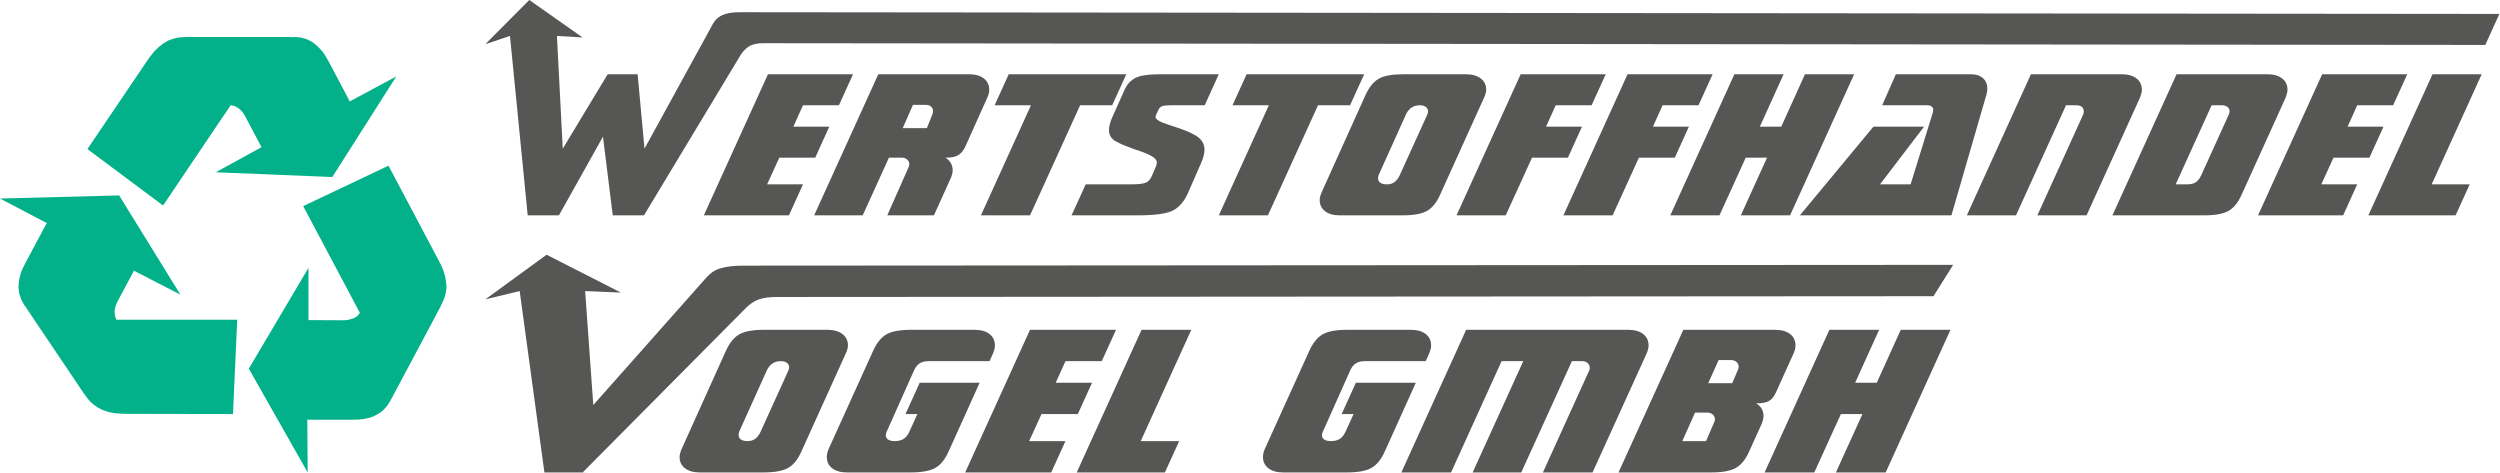
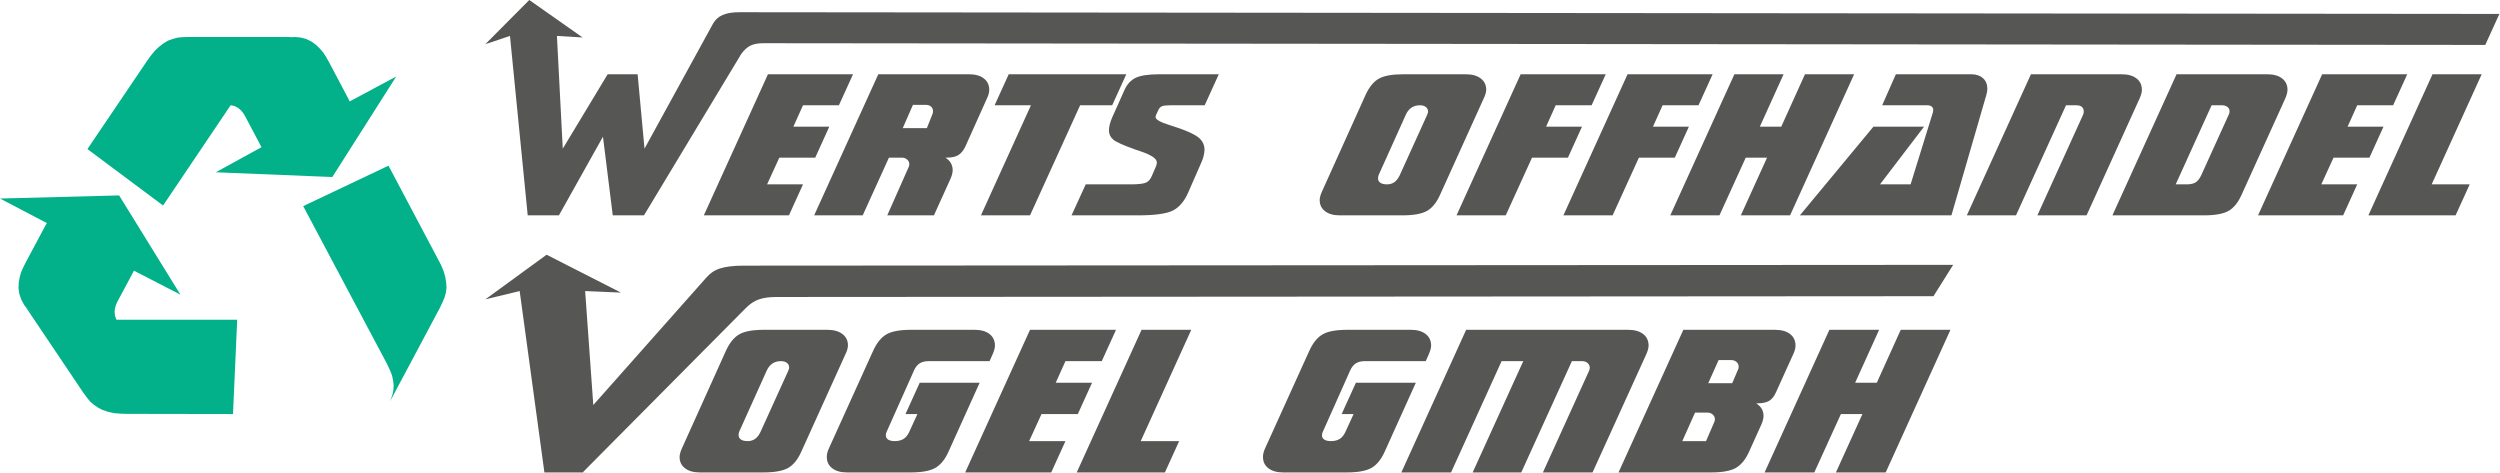
<svg xmlns="http://www.w3.org/2000/svg" width="100%" height="100%" viewBox="0 0 3076 582" version="1.1" xml:space="preserve" style="fill-rule:evenodd;clip-rule:evenodd;stroke-linejoin:round;stroke-miterlimit:2;">
  <g>
    <g>
      <g>
        <path d="M1049.57,91.379l-17.357,38.142l-44.192,-0l-11.836,26.299l44.192,0l-17.318,38.139l-44.186,-0l-15.038,32.876l44.186,0l-17.312,38.139l-104.727,-0l78.906,-173.595l104.682,-0Z" style="fill:#565655;fill-rule:nonzero;" />
        <path d="M1118.04,205.53c0.265,-0.523 0.437,-1.052 0.571,-1.62c0.131,-0.571 0.217,-1.142 0.217,-1.754c0,-2.281 -0.874,-4.255 -2.673,-5.834c-1.754,-1.572 -3.948,-2.363 -6.621,-2.363l-15.778,-0l-32.267,71.015l-59.746,-0l78.905,-173.595l111.695,-0c7.715,-0 13.766,1.709 18.193,5.132c4.426,3.419 6.617,8.148 6.617,14.113c0,1.534 -0.22,3.202 -0.701,4.997c-0.482,1.799 -1.228,3.729 -2.233,5.789l-26.478,58.959c-2.411,4.956 -5.304,8.461 -8.678,10.519c-3.378,2.06 -8.156,3.071 -14.295,3.071l-1.531,-0c2.979,1.882 5.218,4.121 6.704,6.749c1.493,2.589 2.239,5.524 2.239,8.77c0,1.573 -0.265,3.286 -0.791,5.215c-0.482,1.926 -1.228,3.856 -2.146,5.83l-20.122,44.451l-57.428,-0l26.347,-59.444Zm-7.319,-47.866l29.677,-0l6.796,-16.968c0.259,-0.701 0.482,-1.362 0.613,-2.015c0.127,-0.613 0.172,-1.273 0.172,-1.975c0,-2.321 -0.832,-4.162 -2.497,-5.607c-1.665,-1.406 -3.901,-2.108 -6.618,-2.108l-15.564,0l-12.579,28.673Z" style="fill:#565655;fill-rule:nonzero;" />
        <path d="M1328.98,129.521l-61.634,135.453l-60.407,-0l61.549,-135.453l-44.716,-0l17.36,-38.142l144.658,-0l-17.357,38.142l-39.453,-0Z" style="fill:#565655;fill-rule:nonzero;" />
        <path d="M1499.59,91.379l-17.318,38.142l-41.73,-0c-5.39,-0 -9.029,0.392 -10.917,1.228c-1.837,0.787 -3.33,2.318 -4.341,4.557l-2.191,4.603c-0.437,0.873 -0.743,1.62 -0.966,2.321c-0.217,0.657 -0.348,1.273 -0.348,1.799c-0,2.979 5.744,6.271 17.229,9.862c4.513,1.489 8.066,2.631 10.649,3.508c12.672,4.341 21.219,8.462 25.691,12.359c4.427,3.904 6.666,8.726 6.666,14.47c-0,2.102 -0.358,4.689 -1.098,7.667c-0.704,3.027 -1.754,5.965 -3.157,8.857l-15.912,36.34c-4.692,10.611 -10.917,17.928 -18.677,21.918c-7.76,3.989 -22.358,5.964 -43.749,5.964l-81.01,-0l17.449,-38.139l55.189,0c9.865,0 16.311,-0.791 19.334,-2.325c3.065,-1.531 5.435,-4.424 7.144,-8.723l3.987,-9.249c0.613,-1.273 1.097,-2.497 1.407,-3.725c0.303,-1.18 0.433,-2.191 0.433,-3.069c0,-4.471 -6.484,-8.898 -19.417,-13.369c-3.068,-1.008 -5.482,-1.844 -7.188,-2.412c-14.509,-5.128 -23.497,-9.207 -27.046,-12.186c-3.509,-3.024 -5.263,-6.838 -5.263,-11.444c0,-2.146 0.351,-4.599 1.011,-7.319c0.699,-2.714 1.665,-5.483 2.848,-8.197l15.297,-34.193c3.157,-7.1 7.804,-12.053 13.81,-14.946c6.05,-2.848 15.695,-4.299 28.889,-4.299l73.295,-0Z" style="fill:#565655;fill-rule:nonzero;" />
-         <path d="M1621.67,129.521l-61.635,135.453l-60.41,-0l61.552,-135.453l-44.715,-0l17.357,-38.142l144.66,-0l-17.359,38.142l-39.45,-0Z" style="fill:#565655;fill-rule:nonzero;" />
        <path d="M1756.08,141.092c0.395,-1.142 0.701,-1.93 0.835,-2.456c0.131,-0.523 0.173,-0.966 0.173,-1.4c-0,-2.325 -0.919,-4.169 -2.718,-5.613c-1.795,-1.404 -4.207,-2.102 -7.319,-2.102c-3.946,-0 -7.323,0.918 -10.216,2.8c-2.848,1.888 -5.125,4.65 -6.838,8.241l-33.444,74.22c-0.309,0.654 -0.574,1.401 -0.746,2.147c-0.179,0.788 -0.265,1.665 -0.265,2.583c0,2.325 0.966,4.121 2.851,5.393c1.885,1.27 4.599,1.93 8.197,1.93c3.508,0 6.532,-0.922 9.077,-2.717c2.497,-1.799 4.688,-4.561 6.484,-8.331l33.929,-74.695Zm69.35,-19.682l-53.569,118.269c-4.293,9.6 -9.645,16.179 -16.043,19.812c-6.446,3.639 -16.527,5.483 -30.337,5.483l-77.065,-0c-7.623,-0 -13.673,-1.713 -18.058,-5.087c-4.427,-3.375 -6.618,-7.977 -6.618,-13.81c-0,-1.445 0.264,-3.065 0.787,-4.909c0.482,-1.84 1.273,-3.9 2.322,-6.136l53.394,-118.358c4.385,-9.511 9.73,-16.091 16.09,-19.768c6.309,-3.684 16.393,-5.527 30.159,-5.527l77.106,-0c7.715,-0 13.81,1.709 18.282,5.132c4.516,3.419 6.749,8.062 6.749,13.896c-0,1.445 -0.265,3.068 -0.788,4.908c-0.482,1.84 -1.317,3.901 -2.411,6.095" style="fill:#565655;fill-rule:nonzero;" />
        <path d="M1902.31,155.82l44.192,0l-17.318,38.139l-44.189,-0l-32.35,71.015l-60.538,-0l78.906,-173.595l104.681,-0l-17.359,38.142l-44.189,-0l-11.836,26.299Z" style="fill:#565655;fill-rule:nonzero;" />
        <path d="M2033.82,155.82l44.192,0l-17.319,38.139l-44.185,-0l-32.35,71.015l-60.541,-0l78.905,-173.595l104.682,-0l-17.357,38.142l-44.192,-0l-11.835,26.299Z" style="fill:#565655;fill-rule:nonzero;" />
        <path d="M2281.32,91.379l-78.816,173.595l-60.582,-0l32.26,-71.015l-26.213,-0l-32.35,71.015l-60.496,-0l78.864,-173.595l60.537,-0l-29.195,64.441l26.347,0l29.151,-64.441l60.493,-0Z" style="fill:#565655;fill-rule:nonzero;" />
        <path d="M2332.65,91.379l92.935,-0c5.964,-0 10.739,1.623 14.292,4.825c3.55,3.199 5.345,7.492 5.345,12.889c0,1.228 -0.086,2.449 -0.306,3.722c-0.217,1.272 -0.568,2.676 -0.963,4.124l-42.92,148.035l-186.48,-0l90.528,-109.154l62.288,0l-54.225,71.015l37.657,0l27.355,-88.33c-0,-0.086 0.041,-0.265 0.131,-0.526c0.261,-1.008 0.392,-1.93 0.392,-2.673c-0,-1.709 -0.657,-3.113 -1.93,-4.168c-1.269,-1.094 -2.979,-1.617 -5.125,-1.617l-55.805,-0l16.831,-38.142Z" style="fill:#565655;fill-rule:nonzero;" />
        <path d="M2632.45,121.41l-65.14,143.564l-60.537,-0l56.286,-123.882c0.264,-0.702 0.481,-1.359 0.615,-2.016c0.131,-0.612 0.176,-1.272 0.176,-1.84c-0,-2.504 -0.791,-4.386 -2.37,-5.744c-1.579,-1.317 -3.897,-1.971 -6.883,-1.971l-12.582,-0l-61.542,135.453l-60.496,-0l78.864,-173.595l111.775,-0c7.673,-0 13.765,1.709 18.15,5.132c4.427,3.419 6.618,8.148 6.618,14.113c0,1.492 -0.264,3.112 -0.787,4.953c-0.482,1.843 -1.228,3.817 -2.147,5.833" style="fill:#565655;fill-rule:nonzero;" />
        <path d="M2742.25,141.092c0.306,-0.702 0.571,-1.407 0.747,-2.061c0.172,-0.701 0.258,-1.4 0.258,-2.06c-0,-2.239 -0.871,-4.034 -2.628,-5.39c-1.751,-1.362 -4.032,-2.06 -6.883,-2.06l-12.582,-0l-44.186,97.314l13.632,0c4.695,0 8.33,-0.832 10.917,-2.456c2.545,-1.62 4.822,-4.471 6.797,-8.592l33.928,-74.695Zm69.481,-19.816l-53.7,118.403c-4.296,9.6 -9.644,16.179 -16.045,19.812c-6.443,3.639 -16.525,5.483 -30.335,5.483l-112.527,-0l78.908,-173.595l111.737,-0c7.673,-0 13.765,1.709 18.147,5.132c4.427,3.419 6.622,8.062 6.622,13.848c-0,1.579 -0.265,3.291 -0.791,5.218c-0.482,1.929 -1.181,3.859 -2.016,5.699" style="fill:#565655;fill-rule:nonzero;" />
        <path d="M2961.87,91.379l-17.36,38.142l-44.189,-0l-11.839,26.299l44.192,0l-17.315,38.139l-44.189,-0l-15.038,32.876l44.189,0l-17.315,38.139l-104.726,-0l78.908,-173.595l104.682,-0Z" style="fill:#565655;fill-rule:nonzero;" />
        <path d="M911.891,66.629l-119.548,198.345l-38.406,-0l-12.053,-96.798l-54.188,96.798l-38.403,-0l-21.831,-220.756l-30.283,10.11l54.063,-54.328l65.573,46.093l-31.568,-1.875l7.182,138.687l55.24,-91.539l36.87,0l8.461,91.539l84.216,-153.63c2.717,-4.956 6.72,-8.585 11.877,-10.828c5.176,-2.258 12.059,-3.425 20.606,-3.419l2165.55,2.118l-17.363,38.139l-2118.89,-2.118c-6.478,-0.01 -11.798,1.024 -15.785,3.023c-4.025,2.019 -7.804,5.483 -11.312,10.439" style="fill:#565655;fill-rule:nonzero;" />
      </g>
      <path d="M3053.45,91.379l-61.504,135.456l46.776,0l-17.363,38.139l-107.31,-0l78.908,-173.595l60.493,-0Z" style="fill:#565655;fill-rule:nonzero;" />
    </g>
    <g>
      <path d="M430.203,124.838l57.354,-30.765l-78.676,123.734l-143.401,-5.83l56.262,-30.883l-20.332,-38.457l-2.526,-4.063l-2.746,-3.072l-3.079,-2.646l-4.501,-2.413l-5.279,-1.098l31.097,-72.857l40.544,-10.326l7.918,-0.658l7.141,0.658l7.141,1.975l6.489,3.191l5.379,4.063l4.401,4.282l4.063,4.62l3.404,5.16l4.401,7.806l23.292,44.062l1.654,3.517Z" style="fill:#02b189;" />
      <path d="M362.838,45.504l-130.981,-0l-7.361,0.219l-5.937,0.546l-5.931,1.655l-5.937,2.087l-5.166,3.073l-6.15,4.721l-5.059,4.84l-5.279,6.482l-4.276,6.044l-73.183,108.236l93.07,69.453l122.63,-181.977l5.712,-7.58l4.181,-4.941l4.721,-3.962l5.06,-3.404l5.604,-2.527l4.502,-1.316l5.279,-1.103l4.501,-0.546Z" style="fill:#02b189;" />
-       <path d="M378.111,516.252l0.445,65.052l-72.419,-127.69l73.403,-124.054l0,64.281l43.516,0.213l4.615,-0.332l4.063,-1.097l3.849,-1.204l4.288,-2.746l3.404,-4.288l49.661,61.534l-9.994,40.77l-3.072,7.254l-4.075,6.044l-4.94,5.385l-5.825,4.063l-6.043,3.072l-5.937,1.875l-6.151,1.204l-6.044,0.664l-9.009,0.219l-49.666,0l-4.069,-0.219Z" style="fill:#02b189;" />
      <path d="M479.87,493.939l61.535,-115.483l3.185,-6.815l2.414,-5.712l1.542,-5.717l0.877,-6.151l-0.438,-6.044l-1.21,-7.692l-1.981,-6.815l-3.179,-7.58l-3.417,-6.488l-61.202,-115.603l-104.938,49.78l102.85,193.625l3.962,8.351l2.414,6.038l1.317,6.156l0.771,6.044l-0.333,6.044l-0.984,4.839l-1.542,4.941l-1.643,4.282Z" style="fill:#02b189;" />
      <path d="M57.685,274.508l-57.685,-30.225l146.58,-3.843l75.384,122.079l-57.14,-29.442l-20.432,38.232l-1.875,4.401l-1.097,3.956l-0.445,4.062l0.558,5.054l1.862,5.059l-77.685,14.94l-31.209,-28.024l-4.947,-5.818l-3.404,-6.483l-2.42,-6.928l-0.984,-7.247l0.326,-6.702l1.103,-6.05l1.53,-5.819l2.426,-5.824l4.063,-8.019l23.404,-43.842l2.087,-3.517Z" style="fill:#02b189;" />
      <path d="M29.554,374.719l73.184,108.782l4.395,5.937l3.736,4.614l4.727,4.063l5.166,3.517l5.273,2.746l7.479,2.532l6.916,1.43l8.137,0.652l7.36,0.226l130.757,0.219l5.171,-116.041l-219.223,-0l-9.342,-0.433l-6.376,-0.771l-6.037,-1.762l-5.718,-2.307l-5.273,-3.191l-3.517,-2.959l-3.956,-3.85l-2.859,-3.404Z" style="fill:#02b189;" />
    </g>
    <g>
      <path d="M969.962,456.054c0.4,-1.155 0.709,-1.951 0.841,-2.483c0.136,-0.529 0.178,-0.977 0.178,-1.416c-0,-2.351 -0.932,-4.214 -2.748,-5.675c-1.815,-1.419 -4.253,-2.125 -7.4,-2.125c-3.989,-0 -7.404,0.929 -10.328,2.831c-2.88,1.909 -5.182,4.702 -6.914,8.332l-33.816,75.04c-0.31,0.661 -0.578,1.416 -0.752,2.17c-0.18,0.797 -0.267,1.684 -0.267,2.612c-0,2.351 0.973,4.166 2.882,5.453c1.906,1.283 4.65,1.951 8.288,1.951c3.544,-0 6.604,-0.932 9.174,-2.747c2.525,-1.819 4.743,-4.612 6.559,-8.423l34.303,-75.52Zm70.116,-19.899l-54.161,119.574c-4.34,9.706 -9.751,16.359 -16.22,20.032c-6.517,3.679 -16.709,5.543 -30.672,5.543l-77.916,-0c-7.707,-0 -13.824,-1.732 -18.258,-5.144c-4.475,-3.411 -6.691,-8.064 -6.691,-13.962c0,-1.461 0.268,-3.099 0.797,-4.963c0.487,-1.86 1.286,-3.943 2.35,-6.204l53.98,-119.665c4.434,-9.616 9.839,-16.268 16.268,-19.986c6.379,-3.724 16.575,-5.588 30.492,-5.588l77.958,-0c7.8,-0 13.963,1.728 18.484,5.188c4.566,3.457 6.823,8.152 6.823,14.05c-0,1.461 -0.265,3.102 -0.797,4.962c-0.487,1.861 -1.331,3.944 -2.437,6.163" style="fill:#565655;fill-rule:nonzero;" />
      <path d="M1205.35,470.945l-38.295,84.784c-4.299,9.619 -9.751,16.265 -16.265,19.99c-6.559,3.721 -16.752,5.585 -30.579,5.585l-77.961,-0c-7.71,-0 -13.827,-1.732 -18.261,-5.144c-4.473,-3.411 -6.691,-8.064 -6.691,-13.962c-0,-1.725 0.219,-3.499 0.709,-5.363c0.487,-1.857 1.196,-3.808 2.17,-5.804l54.251,-119.665c4.431,-9.616 9.838,-16.268 16.265,-19.986c6.423,-3.724 16.574,-5.588 30.534,-5.588l77.916,-0c7.758,-0 13.917,1.728 18.348,5.188c4.475,3.457 6.694,8.239 6.694,14.269c-0,1.509 -0.268,3.147 -0.796,5.008c-0.487,1.864 -1.242,3.86 -2.171,5.898l-3.64,8.2l-75.03,-0c-4.434,-0 -8.068,0.883 -10.948,2.702c-2.834,1.819 -5.14,4.65 -6.868,8.461l-33.817,75.788c-0.312,0.713 -0.58,1.377 -0.754,2.087c-0.181,0.709 -0.268,1.418 -0.268,2.215c0,2.26 0.977,3.992 2.883,5.275c1.906,1.242 4.563,1.861 8.023,1.861c4.43,-0 8.065,-0.887 10.902,-2.657c2.793,-1.777 5.137,-4.615 6.959,-8.513l10.106,-22.069l-14.672,-0l17.506,-38.56l73.75,-0Z" style="fill:#565655;fill-rule:nonzero;" />
      <path d="M1373.16,405.792l-17.551,38.563l-44.677,-0l-11.967,26.59l44.681,-0l-17.51,38.56l-44.674,-0l-15.204,33.239l44.674,-0l-17.503,38.56l-105.883,-0l79.776,-175.512l105.838,-0Z" style="fill:#565655;fill-rule:nonzero;" />
      <path d="M1465.74,405.792l-62.184,136.952l47.289,-0l-17.551,38.56l-108.495,-0l79.776,-175.512l61.165,-0Z" style="fill:#565655;fill-rule:nonzero;" />
      <path d="M1742.02,470.945l-38.296,84.784c-4.301,9.619 -9.751,16.265 -16.268,19.99c-6.556,3.721 -16.749,5.585 -30.579,5.585l-77.961,-0c-7.71,-0 -13.824,-1.732 -18.258,-5.144c-4.475,-3.411 -6.691,-8.064 -6.691,-13.962c0,-1.725 0.22,-3.499 0.706,-5.363c0.491,-1.857 1.197,-3.808 2.174,-5.804l54.247,-119.665c4.434,-9.616 9.839,-16.268 16.268,-19.986c6.424,-3.724 16.575,-5.588 30.531,-5.588l77.919,-0c7.755,-0 13.914,1.728 18.348,5.188c4.476,3.457 6.691,8.239 6.691,14.269c0,1.509 -0.264,3.147 -0.796,5.008c-0.487,1.864 -1.242,3.86 -2.17,5.898l-3.638,8.2l-75.033,-0c-4.434,-0 -8.065,0.883 -10.944,2.702c-2.838,1.819 -5.144,4.65 -6.872,8.461l-33.816,75.788c-0.313,0.713 -0.578,1.377 -0.755,2.087c-0.177,0.709 -0.264,1.418 -0.264,2.215c-0,2.26 0.974,3.992 2.882,5.275c1.903,1.242 4.56,1.861 8.02,1.861c4.434,-0 8.068,-0.887 10.906,-2.657c2.789,-1.777 5.136,-4.615 6.955,-8.513l10.106,-22.069l-14.672,-0l17.51,-38.56l73.75,-0Z" style="fill:#565655;fill-rule:nonzero;" />
      <path d="M1874.23,444.355l-26.677,-0l-62.183,136.949l-61.164,-0l79.734,-175.512l199.439,-0c7.758,-0 13.92,1.728 18.351,5.188c4.479,3.457 6.691,8.239 6.691,14.269c0,1.509 -0.264,3.147 -0.796,5.008c-0.487,1.864 -1.242,3.86 -2.171,5.898l-65.994,145.149l-61.074,-0l56.82,-125.118c0.22,-0.532 0.439,-1.106 0.574,-1.728c0.133,-0.574 0.226,-1.197 0.313,-1.816c0,-2.305 -0.887,-4.302 -2.657,-5.898c-1.777,-1.593 -3.992,-2.389 -6.697,-2.389l-12.676,-0l-62.312,136.949l-59.791,-0l62.27,-136.949Z" style="fill:#565655;fill-rule:nonzero;" />
      <path d="M2099.11,542.744l10.103,-23.401c0.264,-0.532 0.487,-1.064 0.619,-1.686c0.135,-0.62 0.18,-1.242 0.18,-1.816c0,-2.257 -0.886,-4.208 -2.663,-5.804c-1.77,-1.596 -3.986,-2.396 -6.691,-2.396l-15.066,-0l-15.69,35.103l29.208,-0Zm52.961,12.985c-4.302,9.619 -9.751,16.265 -16.265,19.99c-6.562,3.721 -16.752,5.585 -30.582,5.585l-113.816,-0l79.78,-175.512l112.929,-0c7.797,-0 13.917,1.728 18.39,5.188c4.476,3.457 6.691,8.2 6.691,14.269c-0,1.551 -0.219,3.238 -0.706,5.053c-0.487,1.819 -1.242,3.77 -2.261,5.853l-20.918,46.224c-2.263,5.186 -5.098,8.775 -8.509,10.816c-3.412,2.038 -8.333,3.06 -14.718,3.06l-1.328,-0c3.147,1.989 5.408,4.253 6.872,6.778c1.46,2.57 2.215,5.495 2.215,8.774c-0,1.551 -0.268,3.325 -0.8,5.276c-0.487,1.95 -1.241,3.898 -2.17,5.894l-14.804,32.752Zm-50.259,-84.249l29.518,0l7.136,-16.755c0.265,-0.535 0.487,-1.067 0.623,-1.641c0.129,-0.577 0.174,-1.151 0.174,-1.732c-0,-2.434 -0.887,-4.427 -2.619,-5.981c-1.725,-1.551 -3.94,-2.348 -6.597,-2.348l-15.472,0l-12.763,28.457Z" style="fill:#565655;fill-rule:nonzero;" />
      <path d="M2399.84,405.792l-79.686,175.512l-61.255,-0l32.62,-71.799l-26.503,-0l-32.71,71.799l-61.161,-0l79.732,-175.512l61.209,-0l-29.521,65.153l26.638,-0l29.473,-65.153l61.164,-0Z" style="fill:#565655;fill-rule:nonzero;" />
      <path d="M917.675,379.018l-200.786,202.286l-44.303,-1.116l50.797,1.116l-53.545,-0l-30.433,-223.194l-42.226,10.222l75.378,-54.928l91.424,46.602l-44.013,-1.896l10.019,140.218l139.338,-157.077c4.26,-4.801 9.387,-8.69 16.562,-10.95c7.2,-2.267 16.813,-3.444 28.731,-3.454l1488.54,-0.97l-24.207,38.563l-1423.5,0.97c-9.009,0 -16.458,1.042 -22.005,3.057c-5.597,2.032 -10.879,5.543 -15.771,10.551" style="fill:#565655;fill-rule:nonzero;" />
    </g>
  </g>
</svg>